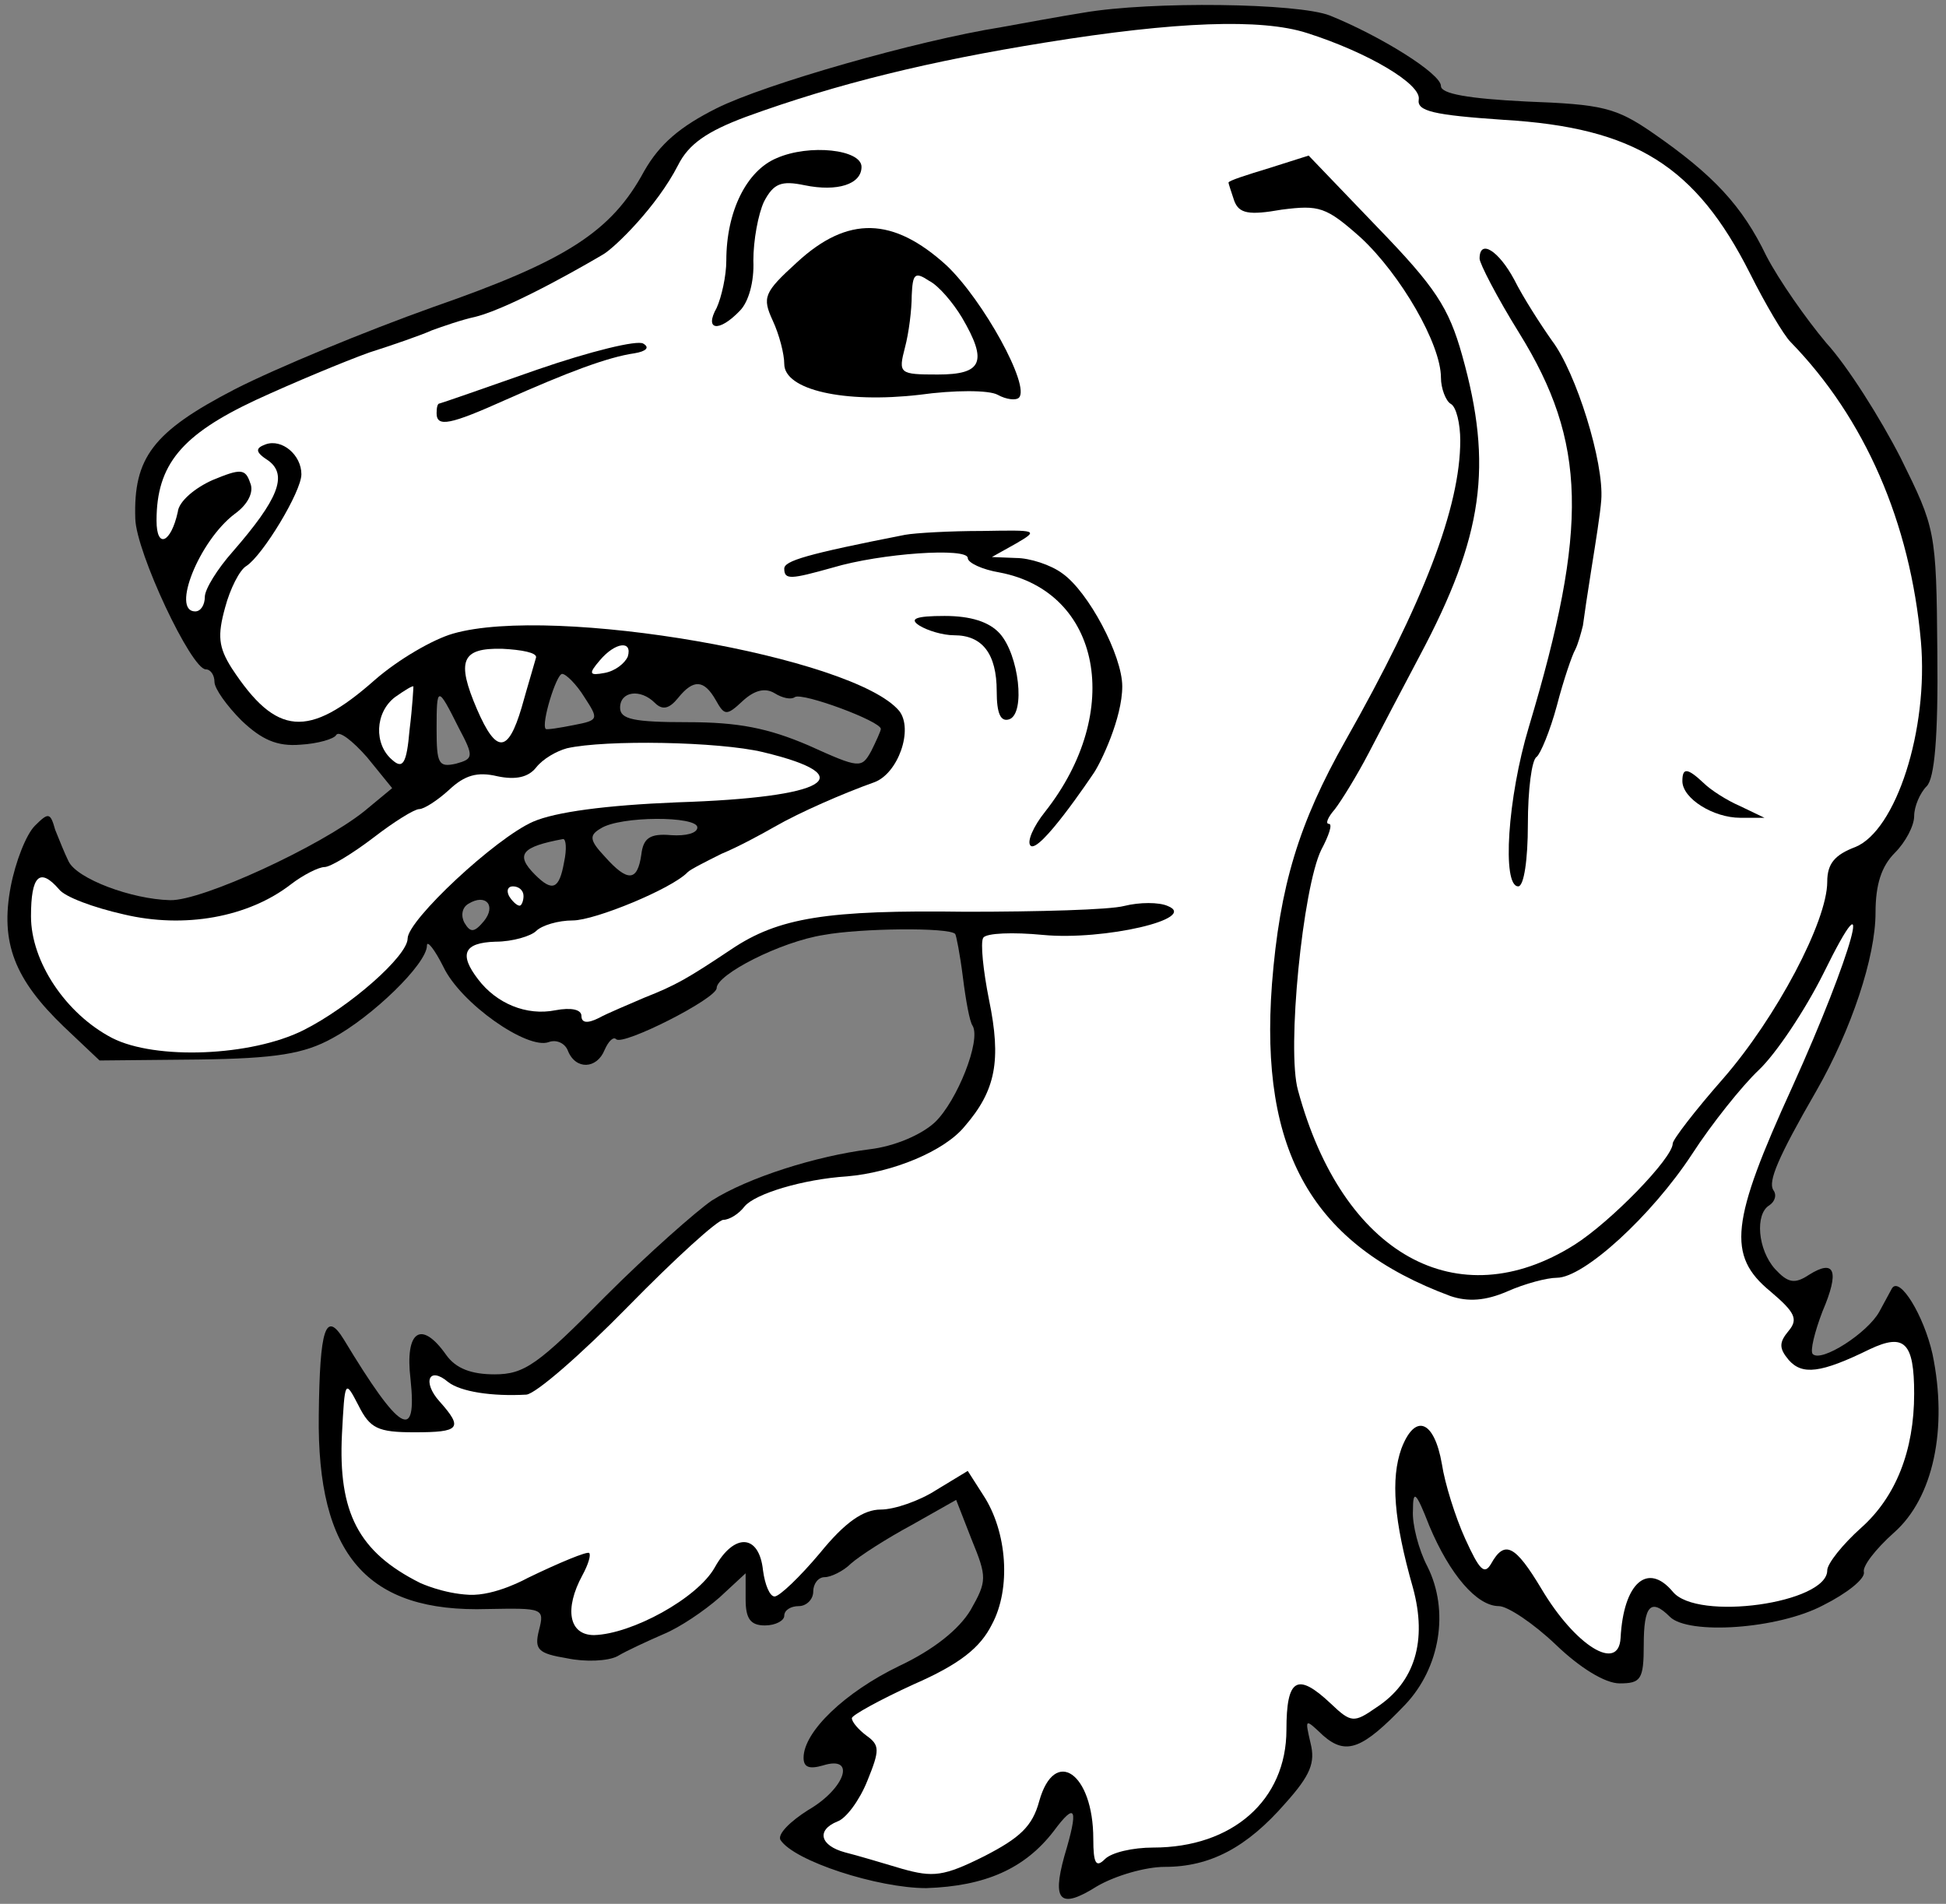
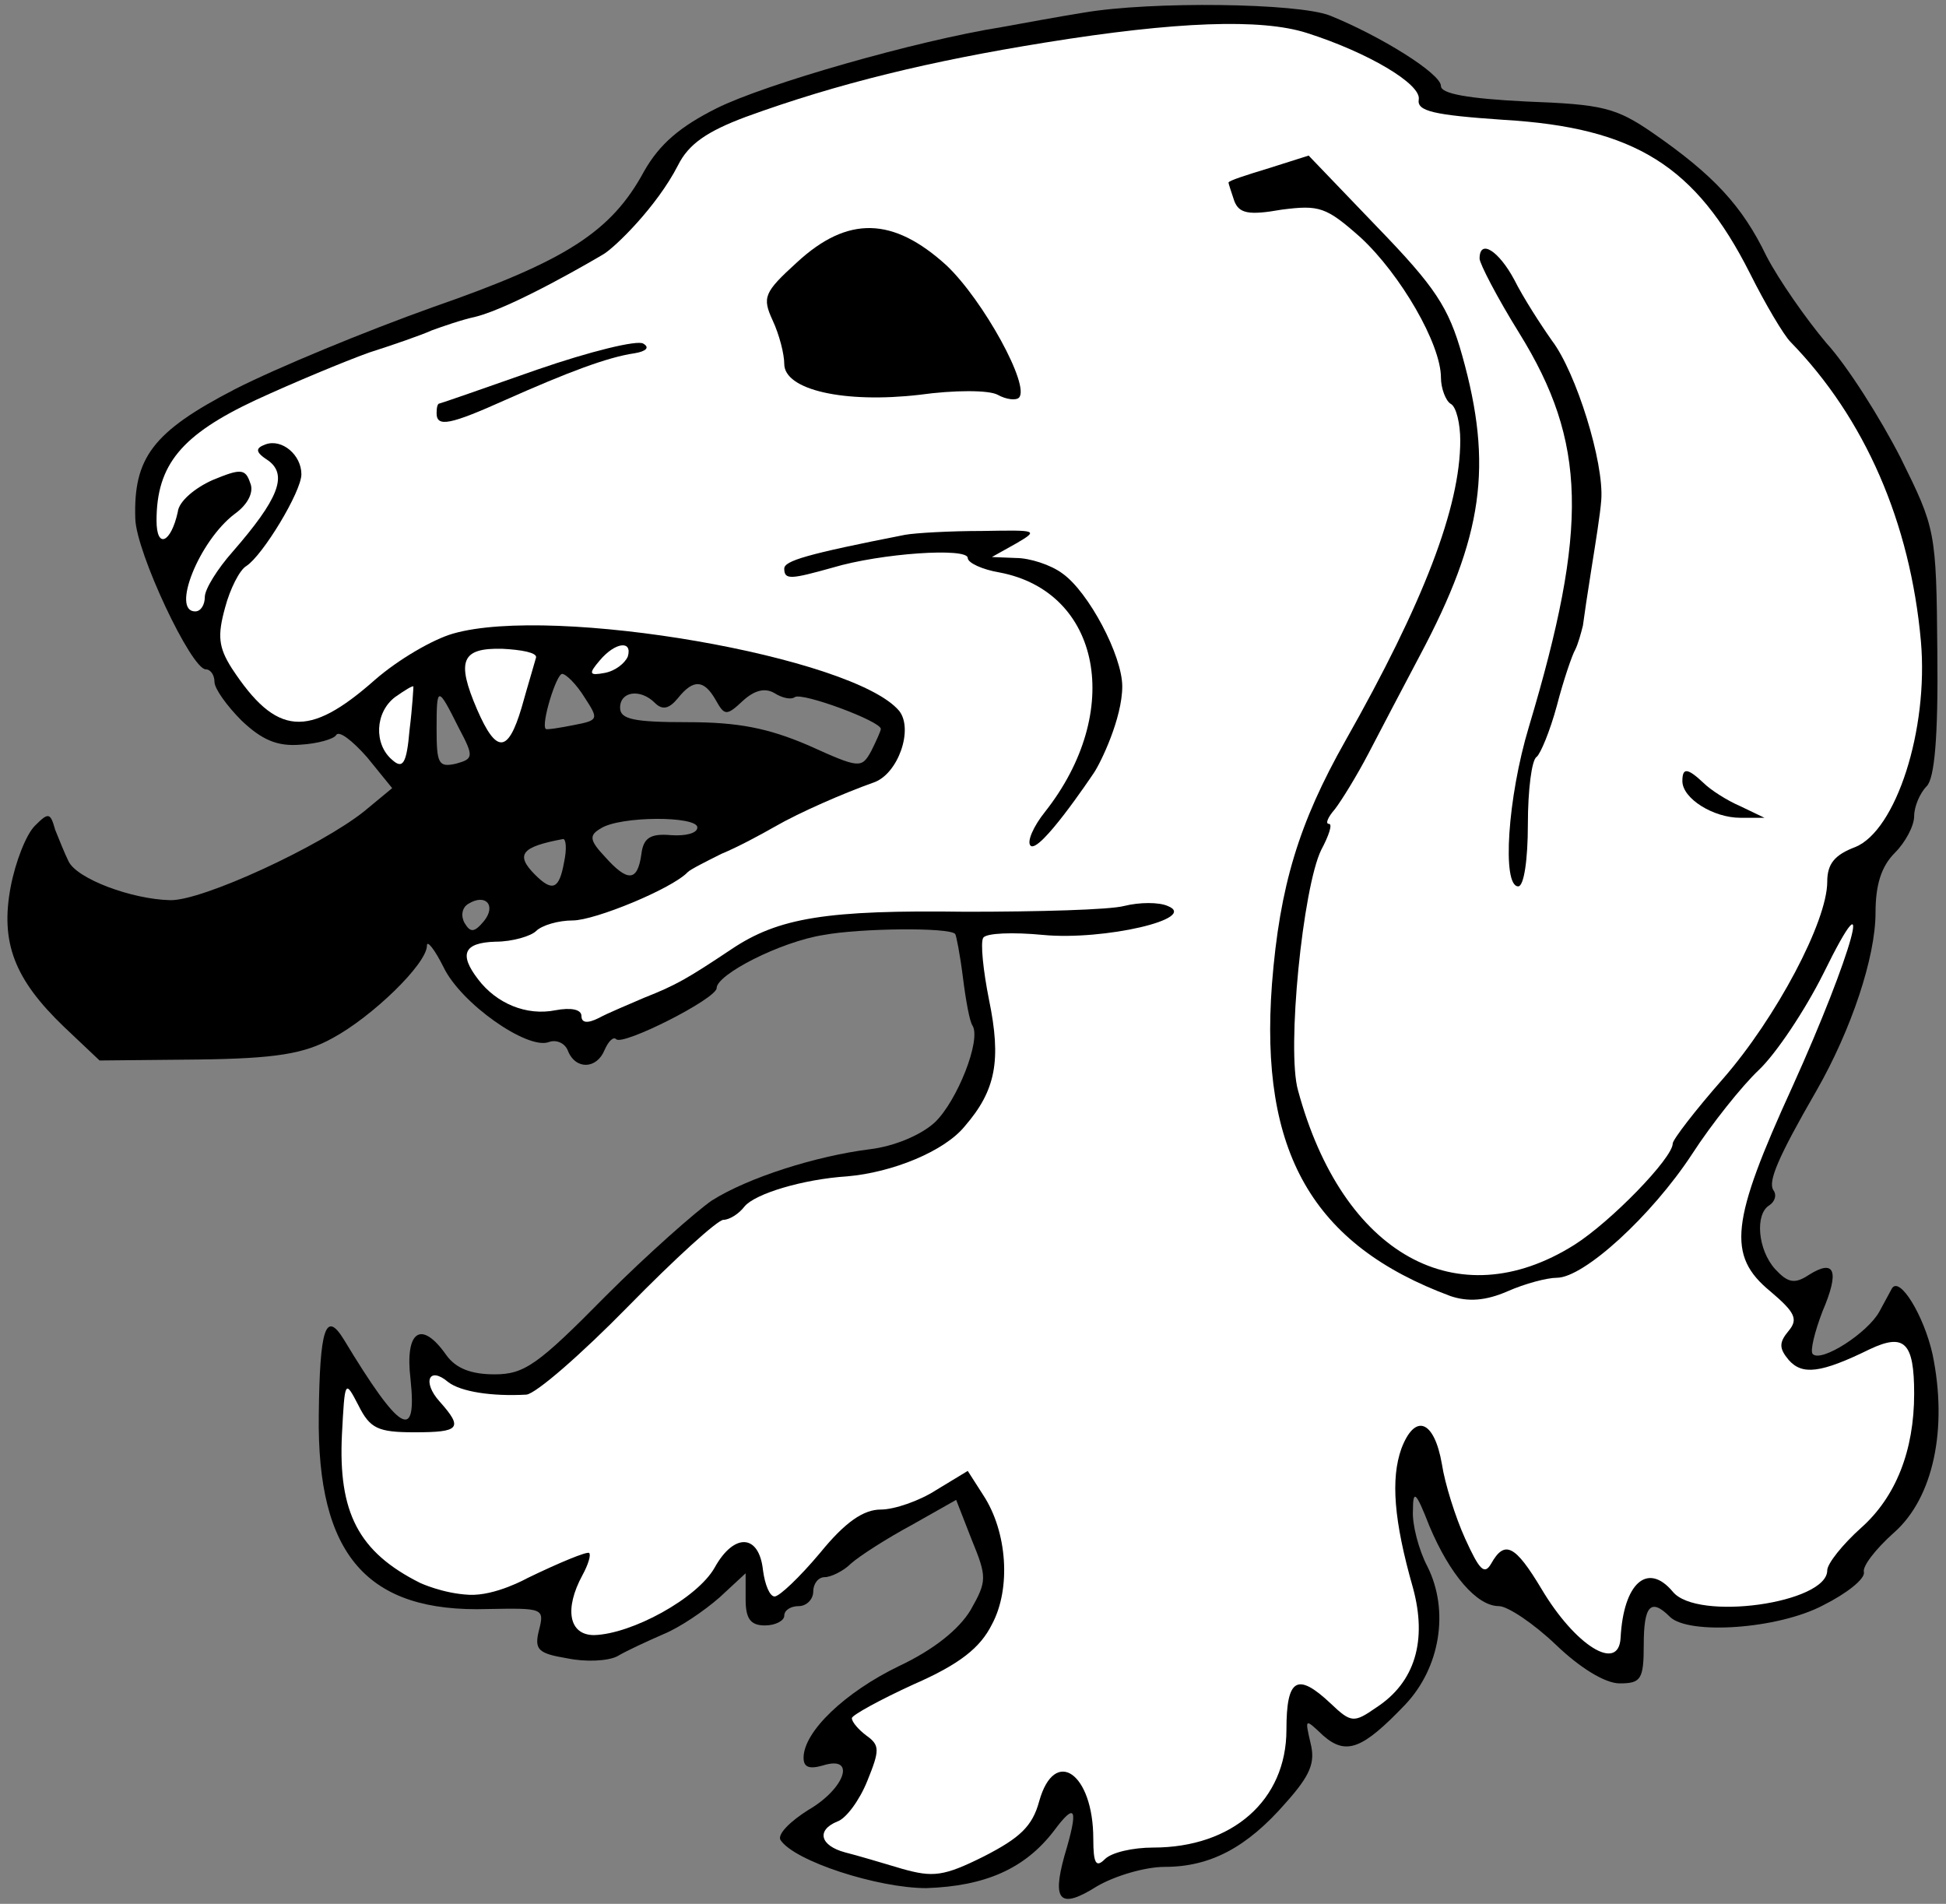
<svg xmlns="http://www.w3.org/2000/svg" version="1.1" viewBox="34.875 62.25 294.75 288.358" width="294.75" height="288.358">
  <rect x="34.875" y="62.25" width="294.75" height="288.358" fill="#808080" stroke="none" />
  <defs>
    <clipPath id="artboard_clip_path">
      <path d="M 34.875 62.25 L 329.625 62.25 L 329.625 350.609 L 34.875 350.609 Z" />
    </clipPath>
  </defs>
  <g id="Dog_s_Head_Erased_(1)" stroke="none" stroke-opacity="1" stroke-dasharray="none" fill="none" fill-opacity="1">
    <title>Dog's Head Erased (1)</title>
    <g id="Dog_s_Head_Erased_(1)_Layer_2" clip-path="url(#artboard_clip_path)">
      <title>Layer 2</title>
      <g id="Group_3">
        <g id="Graphic_18">
          <path d="M 199.007 64.166 C 195.35 64.751 189.792 65.775 186.574 66.36 C 173.702 68.407 150.737 74.99 143.423 78.647 C 137.865 81.426 134.793 84.059 132.453 88.154 C 127.479 97.37 120.605 101.758 100.419 108.779 C 90.18 112.436 76.723 117.994 70.433 121.212 C 58 127.648 55.074 131.597 55.367 140.813 C 55.513 145.932 63.851 163.631 66.045 163.631 C 66.776 163.631 67.361 164.509 67.361 165.533 C 67.361 166.557 69.263 169.19 71.457 171.384 C 74.529 174.309 76.869 175.333 80.379 175.041 C 83.012 174.894 85.499 174.163 85.792 173.578 C 86.23 172.847 88.278 174.456 90.472 176.942 L 94.275 181.623 L 90.033 185.133 C 83.451 190.399 65.46 198.737 60.633 198.591 C 54.782 198.444 46.59 195.373 45.274 192.74 C 44.689 191.569 43.811 189.375 43.226 187.913 C 42.495 185.28 42.202 185.28 40.154 187.328 C 38.838 188.644 37.229 192.74 36.497 196.543 C 34.888 205.027 37.083 210.585 44.543 217.752 L 49.955 222.872 L 64.874 222.726 C 76.723 222.579 80.965 221.848 85.206 219.508 C 91.204 216.29 99.541 208.245 99.541 205.465 C 99.541 204.588 100.711 206.051 102.028 208.683 C 104.661 214.242 114.754 221.263 117.972 220.093 C 119.142 219.654 120.458 220.239 120.897 221.409 C 122.067 224.335 125.285 224.188 126.455 221.263 C 127.041 219.946 127.772 219.215 128.211 219.654 C 129.235 220.678 143.423 213.51 143.423 211.901 C 143.423 209.854 153.077 204.88 159.659 203.856 C 165.218 202.833 178.675 202.686 179.553 203.71 C 179.699 203.856 180.284 206.782 180.723 210.292 C 181.162 213.803 181.747 217.021 182.186 217.606 C 183.502 219.8 179.845 229.015 176.481 232.233 C 174.433 234.135 170.337 235.89 166.534 236.329 C 158.489 237.353 148.25 240.571 142.692 244.082 C 140.351 245.691 133.038 252.127 126.602 258.563 C 116.363 268.948 114.315 270.411 109.78 270.411 C 106.27 270.411 103.929 269.533 102.467 267.485 C 98.664 262.073 96.177 263.828 97.055 271.142 C 98.078 280.796 95.446 279.187 86.962 265.145 C 84.183 260.61 83.305 263.536 83.159 276.554 C 82.866 297.764 90.472 306.54 108.756 305.955 C 117.094 305.809 117.387 305.809 116.509 309.173 C 115.778 312.099 116.363 312.684 120.751 313.415 C 123.53 314 126.894 313.854 128.357 313.122 C 129.82 312.245 133.038 310.782 135.378 309.758 C 137.865 308.734 141.522 306.248 143.862 304.2 L 147.811 300.543 L 147.811 304.492 C 147.811 307.418 148.543 308.442 150.737 308.442 C 152.346 308.442 153.662 307.71 153.662 306.979 C 153.662 306.101 154.686 305.516 155.856 305.516 C 157.027 305.516 158.05 304.492 158.05 303.322 C 158.05 302.152 158.782 301.128 159.806 301.128 C 160.683 301.128 162.585 300.25 163.755 299.08 C 165.072 297.91 169.167 295.277 172.97 293.229 L 179.699 289.426 L 182.039 295.423 C 184.38 301.128 184.38 301.713 181.893 306.101 C 180.138 309.027 176.335 312.099 171.069 314.585 C 162.877 318.535 156.588 324.532 156.588 328.481 C 156.588 329.944 157.465 330.236 159.513 329.651 C 164.633 328.042 162.877 333.162 157.319 336.38 C 154.54 338.135 152.638 340.037 153.077 340.914 C 155.125 344.132 167.851 348.228 175.164 348.228 C 184.087 347.935 190.084 345.303 194.472 339.598 C 197.837 335.063 198.276 336.087 196.082 343.401 C 194.18 350.276 195.496 351.446 201.055 347.935 C 203.834 346.327 208.368 345.01 211.294 345.01 C 218.169 345.01 223.727 342.085 229.578 335.356 C 233.381 331.114 234.113 329.213 233.381 326.287 C 232.504 322.484 232.504 322.484 235.283 325.117 C 238.793 328.189 241.28 327.165 247.716 320.436 C 252.982 314.878 254.445 306.248 251.08 299.519 C 249.764 297.032 248.74 293.083 248.886 291.035 C 248.886 287.817 249.325 288.11 251.373 293.376 C 254.445 300.689 258.54 305.516 261.904 305.516 C 263.221 305.516 267.17 308.149 270.535 311.367 C 274.191 314.878 277.994 317.218 280.189 317.218 C 283.407 317.218 283.845 316.633 283.845 311.367 C 283.845 305.516 284.869 304.2 287.795 307.125 C 290.574 309.904 304.177 309.027 311.052 305.37 C 314.563 303.615 317.342 301.421 317.196 300.397 C 316.903 299.519 318.951 296.886 321.73 294.399 C 327.727 289.134 329.921 278.602 327.581 267.339 C 326.265 261.488 322.608 255.491 321.438 257.392 C 321.291 257.685 320.414 259.294 319.536 260.903 C 317.781 264.121 310.76 268.655 309.443 267.339 C 309.004 266.9 309.736 263.975 310.906 260.903 C 313.539 254.76 312.808 252.858 308.858 255.345 C 306.664 256.807 305.64 256.515 303.739 254.467 C 301.106 251.541 300.667 246.129 302.861 244.813 C 303.739 244.228 304.031 243.204 303.446 242.473 C 302.715 241.156 304.031 237.792 310.028 227.406 C 315.294 218.191 318.951 207.221 318.951 200.492 C 318.951 196.25 319.829 193.471 321.876 191.423 C 323.485 189.814 324.802 187.328 324.802 185.865 C 324.802 184.402 325.68 182.354 326.703 181.33 C 327.874 180.16 328.459 174.017 328.312 160.998 C 328.166 142.568 328.02 142.275 322.754 131.597 C 319.682 125.6 314.709 117.702 311.491 114.191 C 308.419 110.534 304.324 104.683 302.422 101.026 C 298.765 93.42 294.377 88.739 285.308 82.45 C 279.603 78.5 277.556 78.062 266 77.623 C 257.224 77.184 253.128 76.453 253.128 75.282 C 253.128 73.381 243.913 67.676 236.307 64.604 C 231.48 62.703 209.246 62.41 199.007 64.166 Z M 123.384 167.83 L 123.384 167.83 C 125.578 171.194 125.578 171.341 121.775 172.072 C 119.581 172.511 117.679 172.803 117.533 172.657 C 116.801 171.926 119.142 164.32 120.019 164.32 C 120.605 164.32 122.214 165.929 123.384 167.83 Z M 143.277 168.269 L 143.277 168.269 C 144.593 170.609 144.886 170.756 147.373 168.415 C 149.128 166.806 150.737 166.367 152.2 167.245 C 153.37 167.976 154.686 168.269 155.271 167.83 C 156.441 167.099 168.29 171.487 168.29 172.657 C 168.29 172.95 167.558 174.559 166.827 176.021 C 165.364 178.654 165.072 178.654 157.319 175.144 C 151.176 172.511 146.641 171.633 139.035 171.633 C 130.844 171.633 128.796 171.194 128.796 169.439 C 128.796 166.952 131.868 166.514 134.062 168.708 C 135.232 169.878 136.256 169.585 137.572 167.976 C 139.913 165.051 141.522 165.197 143.277 168.269 Z M 104.368 172.511 L 104.368 172.511 C 106.709 176.899 106.562 177.192 103.929 177.923 C 101.296 178.508 101.004 177.923 101.004 172.657 C 101.004 166.075 101.15 166.075 104.368 172.511 Z M 140.498 187.577 L 140.498 187.577 C 140.498 188.455 138.742 188.893 136.548 188.747 C 133.33 188.455 132.306 189.186 132.014 191.673 C 131.429 195.768 129.966 195.915 126.455 191.965 C 124.115 189.479 124.115 188.747 125.87 187.723 C 128.796 185.822 140.498 185.822 140.498 187.577 Z M 120.312 192.843 L 120.312 192.843 C 119.581 196.939 118.557 197.377 115.924 194.744 C 112.852 191.673 113.876 190.502 120.166 189.332 C 120.605 189.332 120.751 190.795 120.312 192.843 Z M 108.171 201.766 L 108.171 201.766 C 106.709 203.521 106.124 203.521 105.246 202.058 C 104.661 201.034 104.807 199.718 105.831 199.133 C 108.464 197.524 110.073 199.425 108.171 201.766 Z" fill="black" />
        </g>
        <g id="Graphic_17">
          <path d="M 232.796 67.237 C 242.011 70.163 250.203 74.99 249.764 77.33 C 249.471 79.085 251.958 79.671 262.636 80.402 C 282.529 81.572 291.744 87.423 299.935 103.659 C 302.276 108.34 305.055 113.021 306.079 114.045 C 317.342 125.6 324.217 141.398 325.826 159.389 C 326.996 172.847 322.023 188.059 315.879 190.546 C 312.808 191.716 311.637 193.032 311.637 195.811 C 311.637 201.809 303.885 216.436 295.84 225.651 C 291.598 230.478 288.234 234.866 288.234 235.451 C 288.234 237.646 278.872 247.3 273.314 250.81 C 255.615 261.927 238.208 252.273 231.48 227.406 C 229.724 221.263 232.211 196.689 234.99 190.984 C 236.16 188.79 236.745 187.035 236.16 187.035 C 235.575 187.035 236.014 186.011 237.038 184.841 C 238.062 183.524 240.402 179.721 242.158 176.357 C 243.913 172.993 247.423 166.264 249.91 161.583 C 259.564 143.446 261.027 132.768 256.346 116.093 C 254.298 108.779 252.25 105.707 243.474 96.638 L 233.089 85.814 L 227.091 87.716 C 223.727 88.739 220.948 89.617 220.948 89.91 C 220.948 90.056 221.387 91.372 221.826 92.689 C 222.557 94.59 224.02 94.883 228.993 94.005 C 234.698 93.274 235.722 93.566 240.987 98.247 C 246.985 103.806 253.128 114.337 253.128 119.457 C 253.128 121.066 253.859 122.967 254.591 123.406 C 255.468 123.845 256.053 126.478 256.053 128.965 C 256.053 139.057 250.495 153.538 238.647 174.456 C 231.626 186.889 228.7 196.397 227.53 211.316 C 225.629 236.768 233.674 250.81 254.591 258.563 C 257.224 259.44 259.857 259.294 263.221 257.831 C 265.854 256.661 269.218 255.783 270.681 255.783 C 274.776 255.783 285.016 246.422 291.159 237.06 C 294.085 232.526 298.765 226.675 301.252 224.335 C 303.885 221.848 308.273 215.266 311.052 209.707 C 319.243 193.032 315.44 206.782 306.371 226.821 C 297.01 247.3 296.425 252.419 303.007 257.831 C 306.81 261.049 307.249 262.073 305.786 263.828 C 304.324 265.584 304.324 266.461 305.786 268.217 C 307.834 270.557 310.613 270.264 318.073 266.608 C 323.339 264.121 324.802 265.584 324.802 273.336 C 324.802 281.966 322.023 288.987 316.757 293.668 C 313.978 296.155 311.637 299.08 311.637 300.104 C 311.637 305.077 291.89 307.857 288.234 303.322 C 284.43 298.788 280.774 302.006 280.335 310.343 C 280.042 315.609 273.46 311.513 268.34 302.883 C 264.391 296.301 262.782 295.423 260.734 299.08 C 259.71 300.836 258.979 300.104 256.785 295.277 C 255.322 292.059 253.713 286.94 253.274 284.014 C 252.104 277.286 249.179 276.262 247.131 281.674 C 245.522 286.208 245.961 292.498 248.886 302.737 C 251.08 310.782 249.179 317.072 243.328 320.875 C 239.963 323.215 239.525 323.215 236.453 320.29 C 231.333 315.463 229.724 316.487 229.724 324.239 C 229.724 334.917 221.533 342.085 209.539 342.085 C 206.467 342.085 203.249 342.816 202.225 343.84 C 200.909 345.156 200.47 344.571 200.47 340.768 C 200.47 330.822 194.619 326.726 192.278 335.063 C 191.254 338.867 189.353 340.622 183.941 343.401 C 177.797 346.473 176.188 346.619 171.508 345.303 C 168.582 344.425 164.633 343.255 162.877 342.816 C 159.074 341.792 158.489 339.452 161.707 338.135 C 163.024 337.696 165.072 334.917 166.242 331.992 C 168.143 327.311 168.143 326.58 166.095 325.117 C 164.925 324.239 163.901 323.069 163.901 322.484 C 163.901 322.045 168.143 319.705 173.263 317.364 C 180.284 314.293 183.356 311.806 185.111 308.295 C 188.036 302.883 187.451 294.253 183.795 288.695 L 181.454 285.038 L 176.627 287.964 C 174.141 289.572 170.337 290.889 168.29 290.889 C 165.657 290.889 162.877 292.791 159.074 297.471 C 156.003 301.128 152.931 304.054 152.2 304.054 C 151.468 304.054 150.737 302.298 150.444 300.104 C 149.859 294.546 146.056 294.399 143.131 299.665 C 140.498 304.346 130.551 309.758 124.846 309.904 C 121.043 309.904 120.312 305.955 123.091 300.836 C 123.969 299.227 124.408 297.764 124.115 297.471 C 123.823 297.179 119.581 298.934 114.754 301.274 C 114.754 301.274 109.909 303.989 105.934 303.8 C 101.959 303.61 98.517 302.006 98.517 302.006 C 89.156 297.325 86.084 291.328 86.669 279.48 C 87.108 271.288 87.108 271.142 89.156 275.091 C 90.911 278.602 92.081 279.187 97.64 279.187 C 104.514 279.187 105.1 278.602 101.443 274.506 C 98.81 271.581 99.834 269.094 102.759 271.581 C 104.661 273.044 109.342 273.775 114.607 273.482 C 116.07 273.336 122.945 267.339 129.966 260.172 C 137.133 252.858 143.569 247.007 144.447 247.007 C 145.325 247.007 146.787 246.129 147.665 244.959 C 149.274 243.058 156.441 240.864 163.17 240.425 C 170.045 239.84 177.944 236.622 181.015 232.819 C 185.696 227.406 186.574 222.872 184.672 213.657 C 183.795 209.269 183.356 205.027 183.795 204.295 C 184.233 203.564 188.329 203.418 192.863 203.856 C 202.079 204.734 216.56 201.37 211.733 199.468 C 210.416 198.883 207.491 198.883 205.15 199.468 C 202.956 200.053 192.132 200.346 181.162 200.346 C 160.098 200.053 152.785 201.224 145.617 206.051 C 139.035 210.439 137.28 211.463 132.453 213.364 C 130.112 214.388 126.894 215.705 125.578 216.436 C 123.823 217.314 122.945 217.167 122.945 216.143 C 122.945 215.119 121.336 214.827 118.996 215.266 C 114.607 216.143 110.073 214.242 107.294 210.585 C 104.368 206.782 105.1 205.027 109.927 204.88 C 112.56 204.88 115.339 204.003 116.07 203.271 C 116.948 202.394 119.434 201.662 121.628 201.662 C 124.993 201.662 136.695 196.835 139.035 194.349 C 139.474 193.91 141.814 192.74 144.155 191.569 C 146.641 190.546 150.152 188.644 152.2 187.474 C 156.003 185.28 162.731 182.354 167.266 180.745 C 170.923 179.429 173.263 172.7 171.069 169.921 C 164.194 161.73 118.703 153.831 103.491 158.219 C 100.419 159.097 95.153 162.169 91.642 165.24 C 81.55 174.163 76.723 173.724 69.994 163.485 C 67.946 160.267 67.8 158.512 68.97 154.27 C 69.701 151.491 71.164 148.565 72.188 147.98 C 74.675 146.371 80.526 136.717 80.526 134.084 C 80.526 131.159 77.6 128.672 75.114 129.55 C 73.505 130.135 73.505 130.72 75.552 132.036 C 78.478 134.23 77.015 137.887 70.14 145.786 C 67.8 148.419 65.898 151.491 65.898 152.661 C 65.898 153.831 65.313 154.855 64.436 154.855 C 60.779 154.855 65.021 144.177 70.433 140.081 C 72.481 138.619 73.358 136.717 72.773 135.401 C 72.042 133.206 71.311 133.206 67.069 134.962 C 64.436 136.132 61.949 138.18 61.803 139.789 C 60.779 144.47 58.585 145.493 58.585 141.105 C 58.585 132.621 62.388 128.087 73.651 122.821 C 79.356 120.188 87.108 116.97 90.765 115.654 C 94.422 114.484 98.664 113.021 100.273 112.289 C 101.882 111.704 104.807 110.68 106.855 110.242 C 112.706 108.779 125.445 101.256 126.309 100.734 C 128.037 99.69 134.354 93.566 137.572 87.277 C 139.181 84.059 141.96 82.157 147.811 79.963 C 161.854 74.844 175.896 71.479 193.156 68.7 C 213.049 65.482 225.921 65.043 232.796 67.237 Z" fill="#FFFFFF" />
        </g>
        <g id="Graphic_16">
          <path d="M 116.07 161.833 C 115.924 162.418 114.9 165.782 113.876 169.439 C 111.828 176.314 110.073 176.46 107.147 169.732 C 103.929 162.272 104.807 160.37 110.951 160.516 C 113.876 160.663 116.216 161.102 116.07 161.833 Z" fill="#FFFFFF" />
        </g>
        <g id="Graphic_15">
          <path d="M 129.966 161.687 C 129.527 162.711 128.064 163.881 126.455 164.173 C 124.115 164.612 123.969 164.32 125.724 162.272 C 128.064 159.493 130.697 159.2 129.966 161.687 Z" fill="#FFFFFF" />
        </g>
        <g id="Graphic_14">
          <path d="M 96.908 172.803 C 96.469 177.923 95.884 178.801 94.275 177.338 C 91.496 174.998 91.642 170.171 94.714 167.83 C 96.177 166.806 97.347 166.075 97.493 166.221 C 97.493 166.367 97.347 169.293 96.908 172.803 Z" fill="#FFFFFF" />
        </g>
        <g id="Graphic_13">
-           <path d="M 150.444 176.168 C 165.657 179.825 160.245 183.043 137.426 183.774 C 126.602 184.213 118.996 185.237 115.631 186.699 C 109.927 189.186 96.616 201.619 96.616 204.398 C 96.616 207.031 87.839 214.784 80.818 218.294 C 72.919 222.244 58.438 222.829 51.856 219.465 C 44.835 215.808 39.569 207.909 39.569 201.034 C 39.569 194.891 40.886 193.574 43.811 196.939 C 44.689 198.109 49.077 199.718 53.611 200.742 C 62.827 202.936 72.481 201.18 78.917 196.207 C 80.818 194.744 83.159 193.574 84.036 193.574 C 84.914 193.574 88.278 191.526 91.35 189.186 C 94.568 186.699 97.64 184.798 98.371 184.798 C 99.102 184.798 101.15 183.481 102.906 181.872 C 105.246 179.678 107.147 179.093 110.219 179.825 C 112.998 180.41 114.9 179.971 116.07 178.508 C 117.094 177.192 119.142 176.021 120.751 175.583 C 126.602 174.266 143.716 174.559 150.444 176.168 Z" fill="#FFFFFF" />
-         </g>
+           </g>
        <g id="Graphic_12">
-           <path d="M 114.169 197.962 C 114.169 198.694 113.876 199.425 113.583 199.425 C 113.145 199.425 112.413 198.694 111.974 197.962 C 111.536 197.085 111.828 196.5 112.56 196.5 C 113.437 196.5 114.169 197.085 114.169 197.962 Z" fill="#FFFFFF" />
-         </g>
+           </g>
        <g id="Graphic_11">
-           <path d="M 152.492 86.21 C 147.958 88.111 144.886 94.255 144.886 101.715 C 144.886 104.055 144.155 107.273 143.423 108.882 C 141.522 112.246 143.716 112.685 146.934 109.321 C 148.25 108.004 149.128 104.933 148.982 101.715 C 148.982 98.643 149.713 94.694 150.591 92.792 C 152.053 90.013 153.223 89.574 156.734 90.305 C 161.707 91.329 165.364 90.159 165.364 87.526 C 165.364 84.893 157.465 84.016 152.492 86.21 Z" fill="black" />
-         </g>
+           </g>
        <g id="Graphic_10">
          <path d="M 155.564 102.007 C 150.591 106.542 150.298 107.273 151.907 110.784 C 152.931 112.978 153.662 115.903 153.662 117.366 C 153.662 121.315 162.731 123.363 174.141 122.047 C 179.406 121.315 184.672 121.315 185.989 122.047 C 187.305 122.778 188.768 122.924 189.207 122.485 C 190.962 120.73 183.795 107.712 178.236 102.446 C 170.191 95.132 163.316 94.84 155.564 102.007 Z" fill="black" />
        </g>
        <g id="Graphic_9">
-           <path d="M 180.577 110.345 C 184.526 117.073 183.648 118.975 176.92 118.975 C 171.069 118.975 170.923 118.829 171.946 114.879 C 172.532 112.685 172.97 109.175 172.97 106.981 C 173.117 103.763 173.409 103.324 175.603 104.786 C 177.066 105.518 179.26 108.151 180.577 110.345 Z" fill="#FFFFFF" />
-         </g>
+           </g>
        <g id="Graphic_8">
          <path d="M 258.979 101.422 C 258.979 102.153 261.612 107.273 264.976 112.685 C 275.215 129.214 275.508 142.086 266.439 172.365 C 263.221 183.043 262.343 196.5 264.83 196.5 C 265.708 196.5 266.293 192.404 266.293 187.138 C 266.293 181.872 266.878 177.338 267.609 176.899 C 268.194 176.46 269.657 172.95 270.681 169.147 C 271.705 165.197 273.021 161.394 273.46 160.663 C 273.899 159.785 274.338 158.176 274.63 157.006 C 274.776 155.836 275.362 151.886 275.947 148.23 C 276.532 144.573 277.263 140.038 277.409 137.99 C 277.848 132.286 273.606 118.682 269.949 113.855 C 268.194 111.369 265.561 107.273 264.245 104.64 C 261.904 100.252 258.979 98.35 258.979 101.422 Z" fill="black" />
        </g>
        <g id="Graphic_7">
          <path d="M 116.216 118.244 C 108.318 121.023 101.589 123.363 101.443 123.363 C 101.15 123.363 101.004 123.948 101.004 124.826 C 101.004 127.02 103.052 126.581 111.536 122.778 C 120.751 118.682 126.894 116.342 130.99 115.757 C 132.745 115.464 133.33 114.879 132.306 114.294 C 131.429 113.709 124.261 115.464 116.216 118.244 Z" fill="black" />
        </g>
        <g id="Graphic_6">
          <path d="M 171.946 143.256 C 157.027 146.18 153.662 147.203 153.662 148.373 C 153.662 150.127 154.686 149.981 160.976 148.227 C 168.29 146.034 181.454 145.156 181.454 146.765 C 181.454 147.496 183.648 148.519 186.281 148.958 C 201.64 151.881 205.15 170.01 193.156 185.214 C 191.401 187.407 190.377 189.746 190.962 190.331 C 192.278 191.646 200.12 179.961 200.554 179.319 C 201.597 177.779 204.858 171.033 204.858 166.208 C 204.858 161.53 199.738 151.881 195.789 149.104 C 194.034 147.788 190.816 146.765 188.768 146.765 L 185.111 146.618 L 188.768 144.572 C 192.278 142.525 191.986 142.525 183.648 142.671 C 178.821 142.671 173.555 142.964 171.946 143.256 Z" fill="black" />
        </g>
        <g id="Graphic_5">
-           <path d="M 174.141 157.006 C 175.311 157.737 177.651 158.469 179.406 158.469 C 183.648 158.469 185.842 161.248 185.842 166.952 C 185.842 170.317 186.427 171.633 187.744 171.194 C 190.231 170.317 189.207 161.394 186.281 158.176 C 184.672 156.421 181.893 155.543 177.944 155.543 C 173.555 155.543 172.532 155.982 174.141 157.006 Z" fill="black" />
-         </g>
+           </g>
        <g id="Graphic_4">
          <path d="M 289.696 180.556 C 289.696 183.189 294.377 186.114 298.473 186.114 L 302.13 186.114 L 298.473 184.359 C 296.425 183.481 293.938 181.872 292.914 180.848 C 290.428 178.508 289.696 178.508 289.696 180.556 Z" fill="black" />
        </g>
      </g>
    </g>
  </g>
</svg>